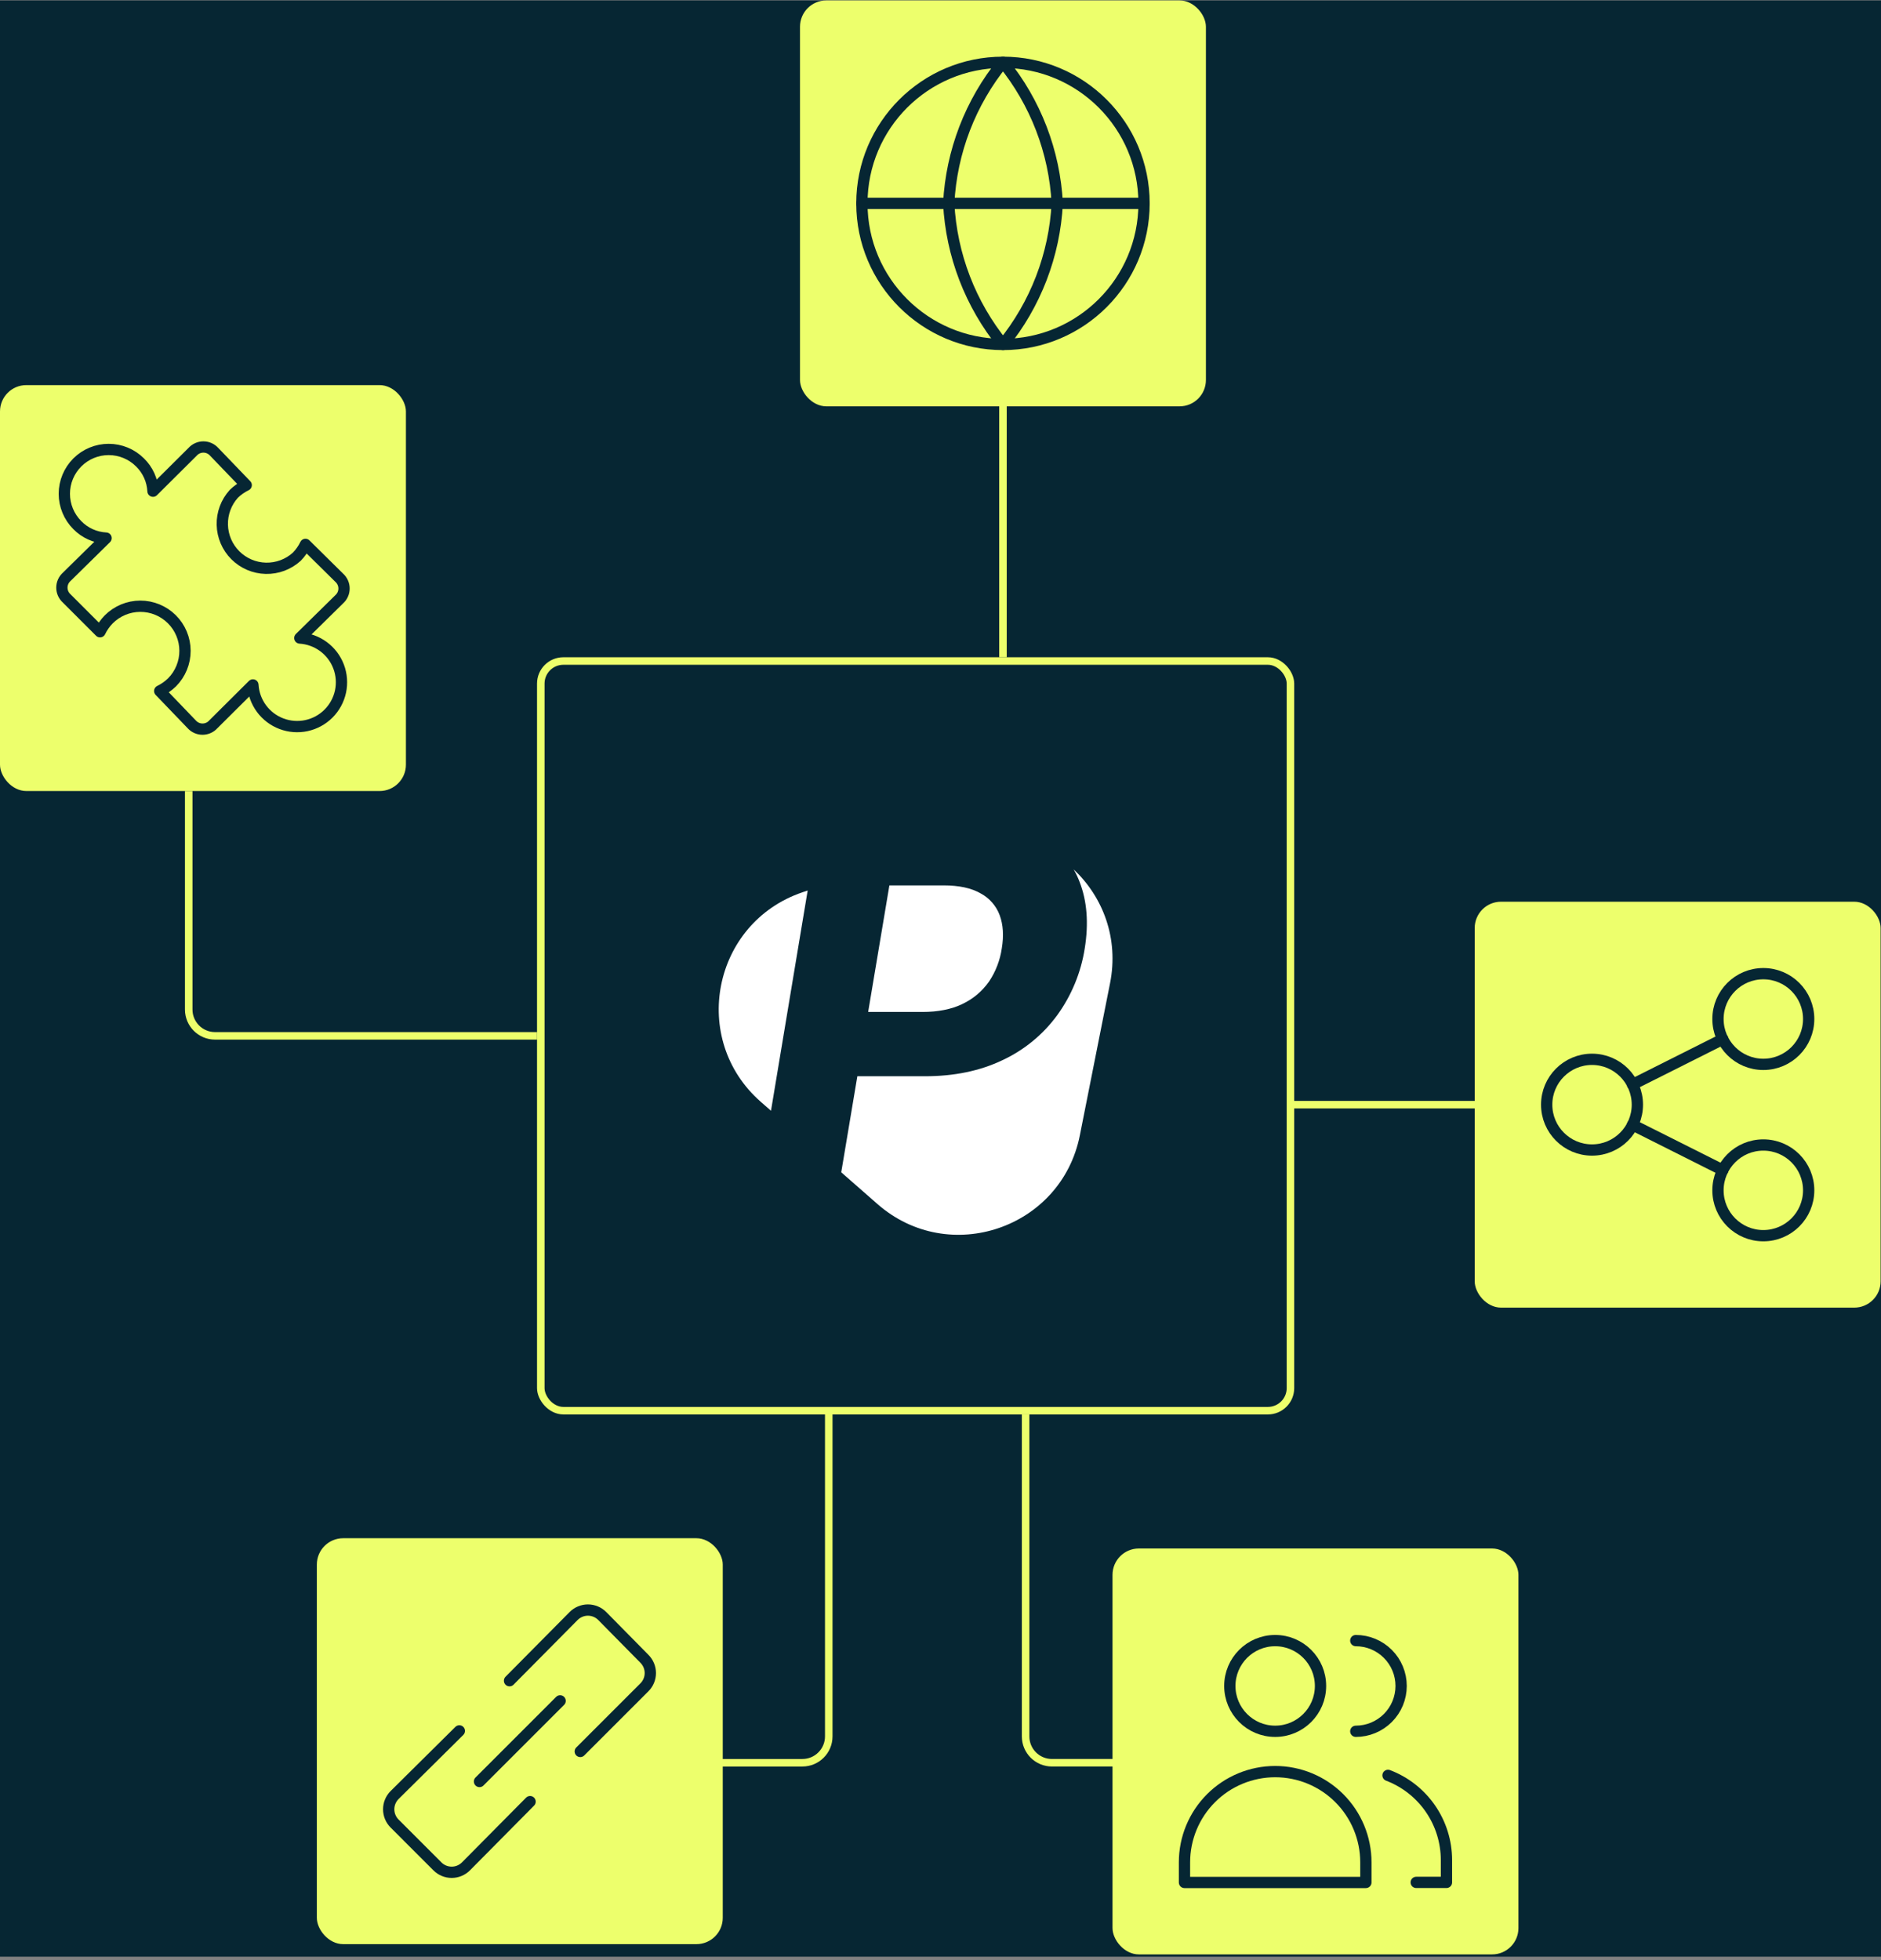
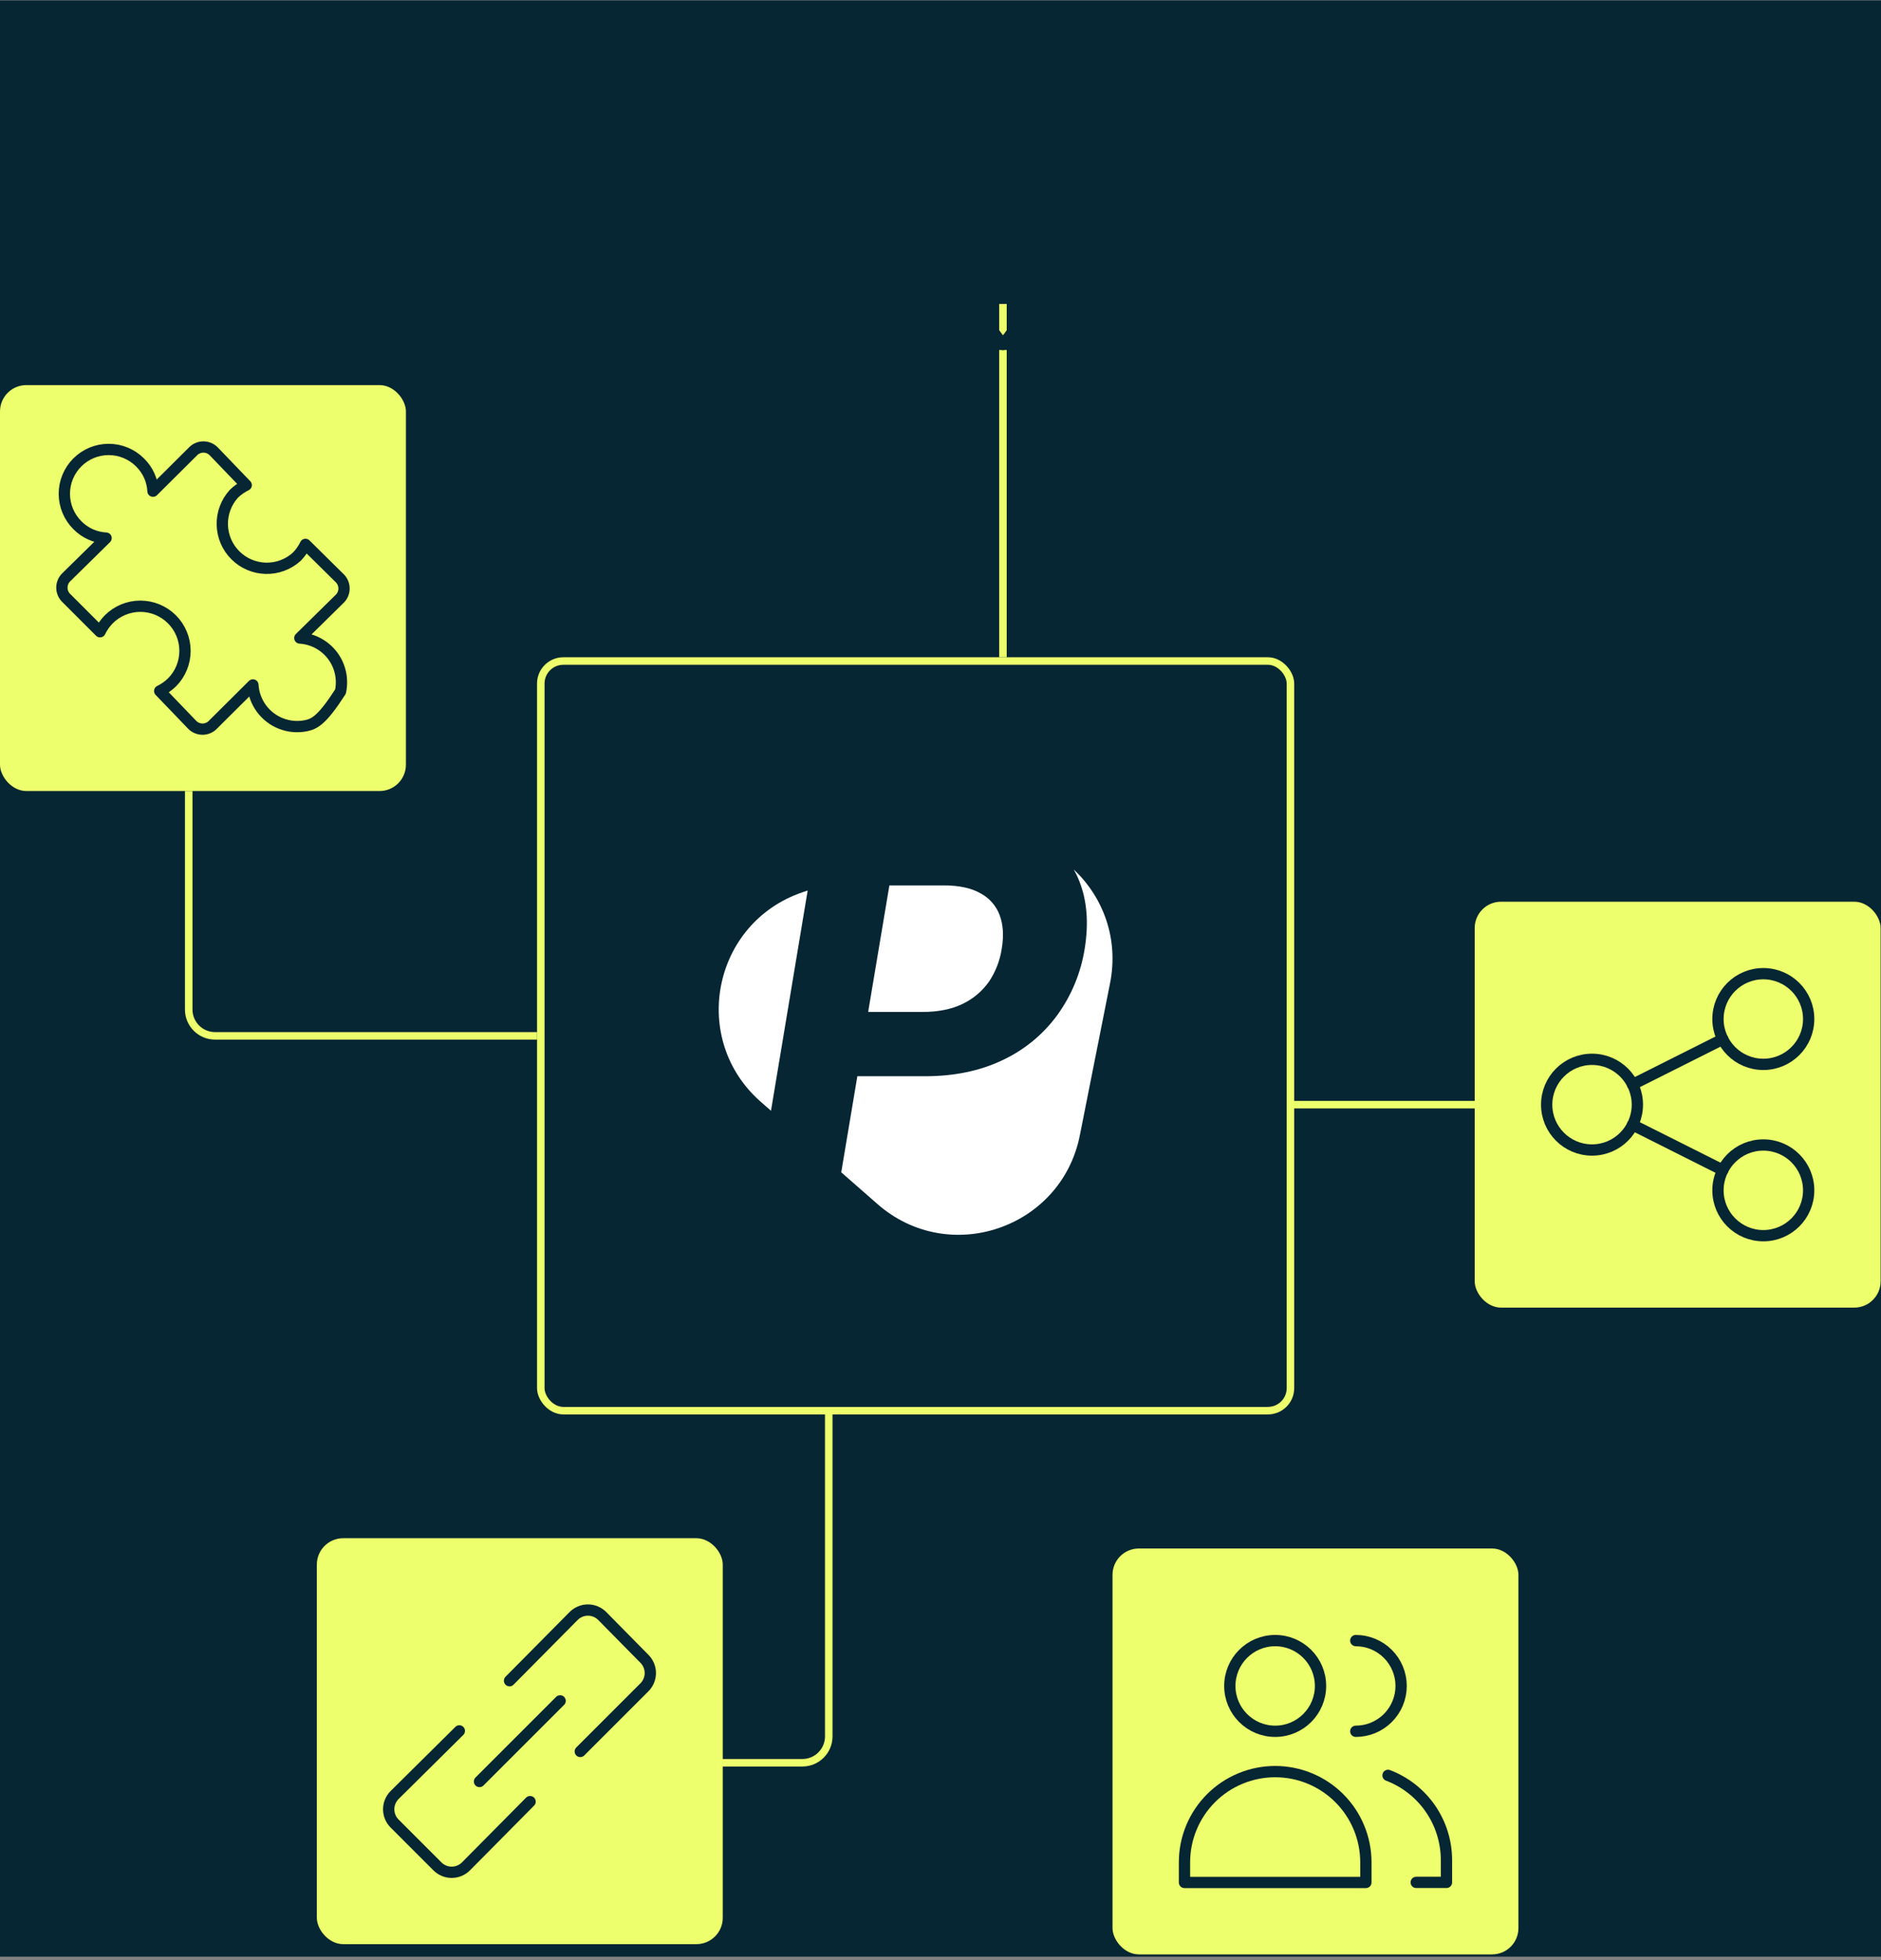
<svg xmlns="http://www.w3.org/2000/svg" width="500" height="521" viewBox="0 0 500 521" fill="none">
  <rect x="0" y="0" width="500" height="521" fill="#808080" stroke="none" />
  <rect width="500" height="520" transform="translate(0 0.112)" fill="#062633" />
  <rect x="143.75" y="175.71" width="199.272" height="199.272" rx="6" stroke="#EDFF6C" stroke-width="2" />
  <path d="M255.835 266.87C258.67 265.535 261.108 263.473 262.902 260.912C264.676 258.262 265.833 255.248 266.292 252.098C266.854 248.722 266.662 245.777 265.731 243.277C264.813 240.785 262.998 238.716 260.649 237.47C258.211 236.059 254.931 235.354 250.815 235.354H236.413L230.77 268.993H245.213C249.356 268.993 252.897 268.288 255.842 266.877L255.835 266.87Z" fill="white" />
  <path d="M213.302 237.184C189.401 245.313 183.258 276.261 202.242 292.896L204.94 295.259L214.693 236.711L213.302 237.184Z" fill="white" />
  <path d="M285.409 231.114C286.004 232.154 286.525 233.25 286.956 234.38C288.956 239.503 289.422 245.413 288.34 252.111C287.34 258.535 284.82 264.63 280.998 269.896C277.238 275.019 272.239 279.121 266.473 281.812C260.521 284.661 253.646 286.086 245.838 286.086H227.895L223.615 311.617L233.265 320.074C252.248 336.709 282.121 326.553 287.038 301.796L295.072 261.342C297.441 249.419 293.161 238.421 285.422 231.12L285.409 231.114Z" fill="white" />
  <path d="M266.604 174.711V80.784" stroke="#EDFF6C" stroke-width="2" />
  <path d="M220.297 374.641V461.567C220.297 465.433 217.163 468.567 213.297 468.567H163.941" stroke="#EDFF6C" stroke-width="2" />
-   <rect x="212.652" y="0.112" width="107.9" height="107.9" rx="7" fill="#EDFF6C" />
  <rect y="102.368" width="107.9" height="107.9" rx="7" fill="#EDFF6C" />
-   <path d="M272.624 375.981V461.566C272.624 465.432 275.758 468.566 279.624 468.566H328.98" stroke="#EDFF6C" stroke-width="2" />
  <path d="M142.749 275.346L57.164 275.346C53.298 275.346 50.164 272.212 50.164 268.346L50.164 210.269" stroke="#EDFF6C" stroke-width="2" />
  <rect x="84.221" y="408.885" width="107.9" height="107.9" rx="7" fill="#EDFF6C" />
  <rect x="295.725" y="411.614" width="107.9" height="107.9" rx="7" fill="#EDFF6C" />
  <path d="M342.676 293.64H409.766" stroke="#EDFF6C" stroke-width="2" />
  <rect x="392" y="239.689" width="107.9" height="107.9" rx="7" fill="#EDFF6C" />
  <path d="M423.184 305.691C429.841 305.691 435.238 300.295 435.238 293.638C435.238 286.981 429.841 281.584 423.184 281.584C416.527 281.584 411.131 286.981 411.131 293.638C411.131 300.295 416.527 305.691 423.184 305.691Z" stroke="#062633" stroke-width="3" stroke-linecap="round" stroke-linejoin="round" />
  <path d="M468.72 328.466C475.377 328.466 480.773 323.069 480.773 316.412C480.773 309.755 475.377 304.359 468.72 304.359C462.063 304.359 456.666 309.755 456.666 316.412C456.666 323.069 462.063 328.466 468.72 328.466Z" stroke="#062633" stroke-width="3" stroke-linecap="round" stroke-linejoin="round" />
  <path d="M468.72 282.926C475.377 282.926 480.773 277.53 480.773 270.873C480.773 264.216 475.377 258.819 468.72 258.819C462.063 258.819 456.666 264.216 456.666 270.873C456.666 277.53 462.063 282.926 468.72 282.926Z" stroke="#062633" stroke-width="3" stroke-linecap="round" stroke-linejoin="round" />
  <path d="M433.951 288.283L457.951 276.23" stroke="#062633" stroke-width="3" stroke-linecap="round" stroke-linejoin="round" />
  <path d="M433.951 298.995L457.951 311.048" stroke="#062633" stroke-width="3" stroke-linecap="round" stroke-linejoin="round" />
  <g clip-path="url(#clip0_1353_1436)">
    <path d="M122.101 460.101L104.905 477.136C104.403 477.634 104.004 478.227 103.732 478.88C103.46 479.532 103.32 480.233 103.32 480.94C103.32 481.647 103.46 482.347 103.732 483C104.004 483.653 104.403 484.245 104.905 484.743L116.262 496.101C116.76 496.603 117.353 497.001 118.005 497.273C118.658 497.545 119.358 497.685 120.066 497.685C120.773 497.685 121.473 497.545 122.126 497.273C122.779 497.001 123.371 496.603 123.869 496.101L140.905 478.904" stroke="#062633" stroke-width="3" stroke-linecap="round" stroke-linejoin="round" />
    <path d="M154.247 465.564L171.283 448.528C171.785 448.03 172.183 447.438 172.455 446.785C172.727 446.132 172.867 445.432 172.867 444.725C172.867 444.018 172.727 443.317 172.455 442.665C172.183 442.012 171.785 441.419 171.283 440.921L160.086 429.564C159.588 429.062 158.996 428.663 158.343 428.391C157.69 428.12 156.99 427.979 156.283 427.979C155.575 427.979 154.875 428.12 154.222 428.391C153.57 428.663 152.977 429.062 152.479 429.564L135.443 446.761" stroke="#062633" stroke-width="3" stroke-linecap="round" stroke-linejoin="round" />
    <path d="M148.888 452.122L127.459 473.55" stroke="#062633" stroke-width="3" stroke-linecap="round" stroke-linejoin="round" />
  </g>
  <path d="M266.604 91.562C287.314 91.562 304.104 74.773 304.104 54.062C304.104 33.352 287.314 16.562 266.604 16.562C245.893 16.562 229.104 33.352 229.104 54.062C229.104 74.773 245.893 91.562 266.604 91.562Z" stroke="#062633" stroke-width="3" stroke-linecap="round" stroke-linejoin="round" />
  <path d="M229.104 54.062H304.104" stroke="#062633" stroke-width="3" stroke-linecap="round" stroke-linejoin="round" />
  <path d="M281.032 54.062C280.323 67.776 275.272 80.909 266.609 91.562C257.945 80.909 252.894 67.776 252.186 54.062C252.894 40.349 257.945 27.216 266.609 16.562C275.272 27.216 280.323 40.349 281.032 54.062V54.062Z" stroke="#062633" stroke-width="3" stroke-linecap="round" stroke-linejoin="round" />
-   <path d="M37.223 122.923C39.294 124.946 40.526 127.676 40.671 130.567L51.19 120.106C51.551 119.701 51.994 119.377 52.489 119.155C52.985 118.933 53.521 118.818 54.064 118.818C54.607 118.818 55.144 118.933 55.639 119.155C56.134 119.377 56.577 119.701 56.938 120.106L65.445 128.958C64.237 129.544 63.131 130.32 62.169 131.257C60.121 133.509 59.02 136.462 59.092 139.504C59.164 142.546 60.405 145.444 62.557 147.596C64.708 149.748 67.606 150.989 70.648 151.061C73.691 151.133 76.644 150.031 78.895 147.984C79.832 147.022 80.609 145.916 81.195 144.707L90.162 153.559C90.567 153.921 90.891 154.363 91.113 154.859C91.335 155.354 91.449 155.891 91.449 156.433C91.449 156.976 91.335 157.513 91.113 158.008C90.891 158.503 90.567 158.946 90.162 159.307L79.7 169.596C81.966 169.733 84.144 170.522 85.972 171.867C87.801 173.212 89.202 175.057 90.007 177.18C90.811 179.302 90.986 181.612 90.51 183.831C90.034 186.051 88.926 188.085 87.321 189.69C85.716 191.295 83.681 192.403 81.462 192.879C79.243 193.355 76.933 193.181 74.81 192.376C72.688 191.571 70.843 190.17 69.498 188.342C68.153 186.513 67.364 184.335 67.227 182.069L56.708 192.531C56.347 192.936 55.904 193.26 55.409 193.482C54.914 193.704 54.377 193.818 53.834 193.818C53.291 193.818 52.755 193.704 52.26 193.482C51.764 193.26 51.322 192.936 50.96 192.531L42.453 183.679C43.661 183.093 44.768 182.317 45.73 181.38C47.948 179.146 49.188 176.123 49.177 172.976C49.166 169.828 47.905 166.814 45.672 164.595C43.439 162.377 40.416 161.137 37.268 161.148C34.12 161.159 31.106 162.42 28.888 164.653C27.951 165.615 27.175 166.721 26.589 167.929L17.737 159.077C17.332 158.716 17.008 158.273 16.786 157.778C16.564 157.283 16.449 156.746 16.449 156.203C16.449 155.661 16.564 155.124 16.786 154.629C17.008 154.133 17.332 153.691 17.737 153.329L28.198 143.04C25.307 142.895 22.576 141.663 20.553 139.592C18.343 137.381 17.101 134.383 17.101 131.257C17.101 128.131 18.343 125.133 20.553 122.923C22.764 120.712 25.762 119.47 28.888 119.47C32.014 119.47 35.012 120.712 37.223 122.923Z" stroke="#062633" stroke-width="3" stroke-linecap="round" stroke-linejoin="round" />
+   <path d="M37.223 122.923C39.294 124.946 40.526 127.676 40.671 130.567L51.19 120.106C51.551 119.701 51.994 119.377 52.489 119.155C52.985 118.933 53.521 118.818 54.064 118.818C54.607 118.818 55.144 118.933 55.639 119.155C56.134 119.377 56.577 119.701 56.938 120.106L65.445 128.958C64.237 129.544 63.131 130.32 62.169 131.257C60.121 133.509 59.02 136.462 59.092 139.504C59.164 142.546 60.405 145.444 62.557 147.596C64.708 149.748 67.606 150.989 70.648 151.061C73.691 151.133 76.644 150.031 78.895 147.984C79.832 147.022 80.609 145.916 81.195 144.707L90.162 153.559C90.567 153.921 90.891 154.363 91.113 154.859C91.335 155.354 91.449 155.891 91.449 156.433C91.449 156.976 91.335 157.513 91.113 158.008C90.891 158.503 90.567 158.946 90.162 159.307L79.7 169.596C81.966 169.733 84.144 170.522 85.972 171.867C87.801 173.212 89.202 175.057 90.007 177.18C90.811 179.302 90.986 181.612 90.51 183.831C85.716 191.295 83.681 192.403 81.462 192.879C79.243 193.355 76.933 193.181 74.81 192.376C72.688 191.571 70.843 190.17 69.498 188.342C68.153 186.513 67.364 184.335 67.227 182.069L56.708 192.531C56.347 192.936 55.904 193.26 55.409 193.482C54.914 193.704 54.377 193.818 53.834 193.818C53.291 193.818 52.755 193.704 52.26 193.482C51.764 193.26 51.322 192.936 50.96 192.531L42.453 183.679C43.661 183.093 44.768 182.317 45.73 181.38C47.948 179.146 49.188 176.123 49.177 172.976C49.166 169.828 47.905 166.814 45.672 164.595C43.439 162.377 40.416 161.137 37.268 161.148C34.12 161.159 31.106 162.42 28.888 164.653C27.951 165.615 27.175 166.721 26.589 167.929L17.737 159.077C17.332 158.716 17.008 158.273 16.786 157.778C16.564 157.283 16.449 156.746 16.449 156.203C16.449 155.661 16.564 155.124 16.786 154.629C17.008 154.133 17.332 153.691 17.737 153.329L28.198 143.04C25.307 142.895 22.576 141.663 20.553 139.592C18.343 137.381 17.101 134.383 17.101 131.257C17.101 128.131 18.343 125.133 20.553 122.923C22.764 120.712 25.762 119.47 28.888 119.47C32.014 119.47 35.012 120.712 37.223 122.923Z" stroke="#062633" stroke-width="3" stroke-linecap="round" stroke-linejoin="round" />
  <path d="M338.962 460.206C345.619 460.206 351.015 454.809 351.015 448.152C351.015 441.495 345.619 436.098 338.962 436.098C332.305 436.098 326.908 441.495 326.908 448.152C326.908 454.809 332.305 460.206 338.962 460.206Z" stroke="#062633" stroke-width="3" stroke-linecap="round" stroke-linejoin="round" />
  <path d="M363.07 500.387H314.855V495.03C314.855 488.636 317.395 482.504 321.916 477.983C326.437 473.462 332.569 470.923 338.963 470.923C345.356 470.923 351.488 473.462 356.009 477.983C360.53 482.504 363.07 488.636 363.07 495.03V500.387Z" stroke="#062633" stroke-width="3" stroke-linecap="round" stroke-linejoin="round" />
  <path d="M360.389 436.098C363.585 436.098 366.651 437.368 368.912 439.629C371.172 441.889 372.442 444.955 372.442 448.152C372.442 451.349 371.172 454.415 368.912 456.675C366.651 458.936 363.585 460.206 360.389 460.206" stroke="#062633" stroke-width="3" stroke-linecap="round" stroke-linejoin="round" />
  <path d="M368.957 471.924C373.52 473.66 377.449 476.741 380.223 480.759C382.997 484.776 384.486 489.542 384.493 494.424V500.371H376.457" stroke="#062633" stroke-width="3" stroke-linecap="round" stroke-linejoin="round" />
  <defs>
    <clipPath id="clip0_1353_1436">
      <rect width="75" height="75" fill="white" transform="translate(100.67 425.335)" />
    </clipPath>
  </defs>
</svg>